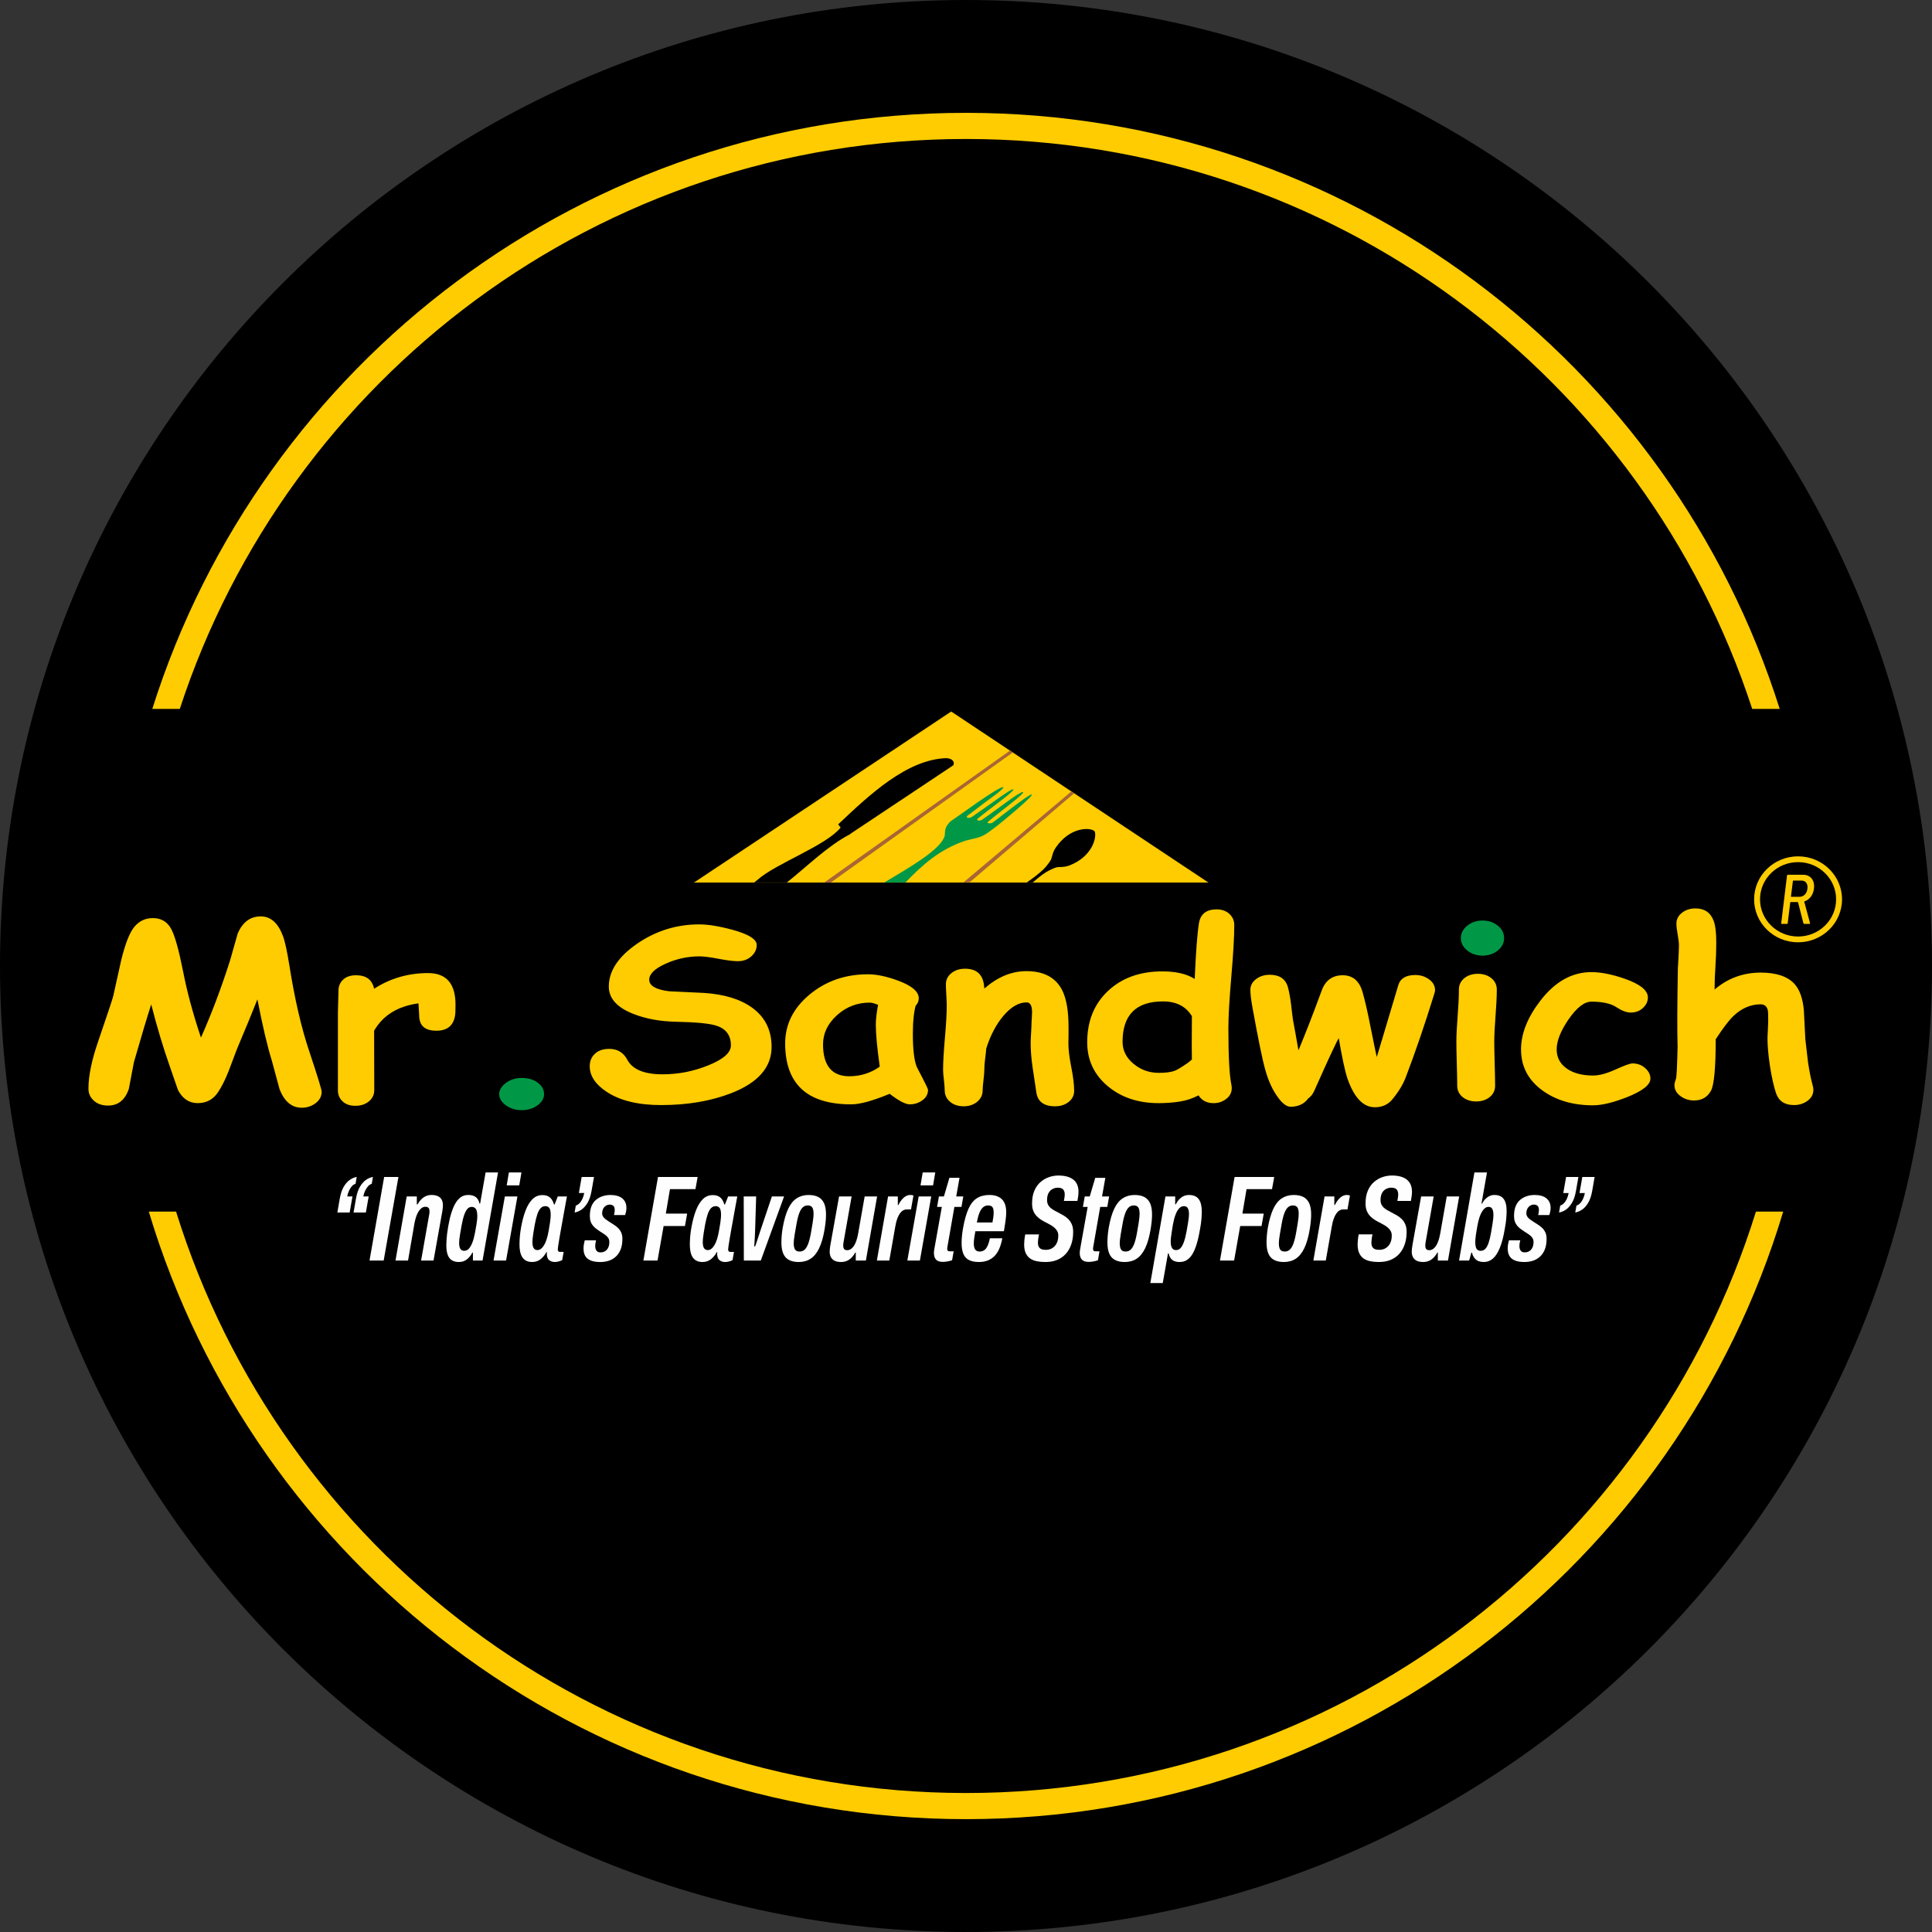
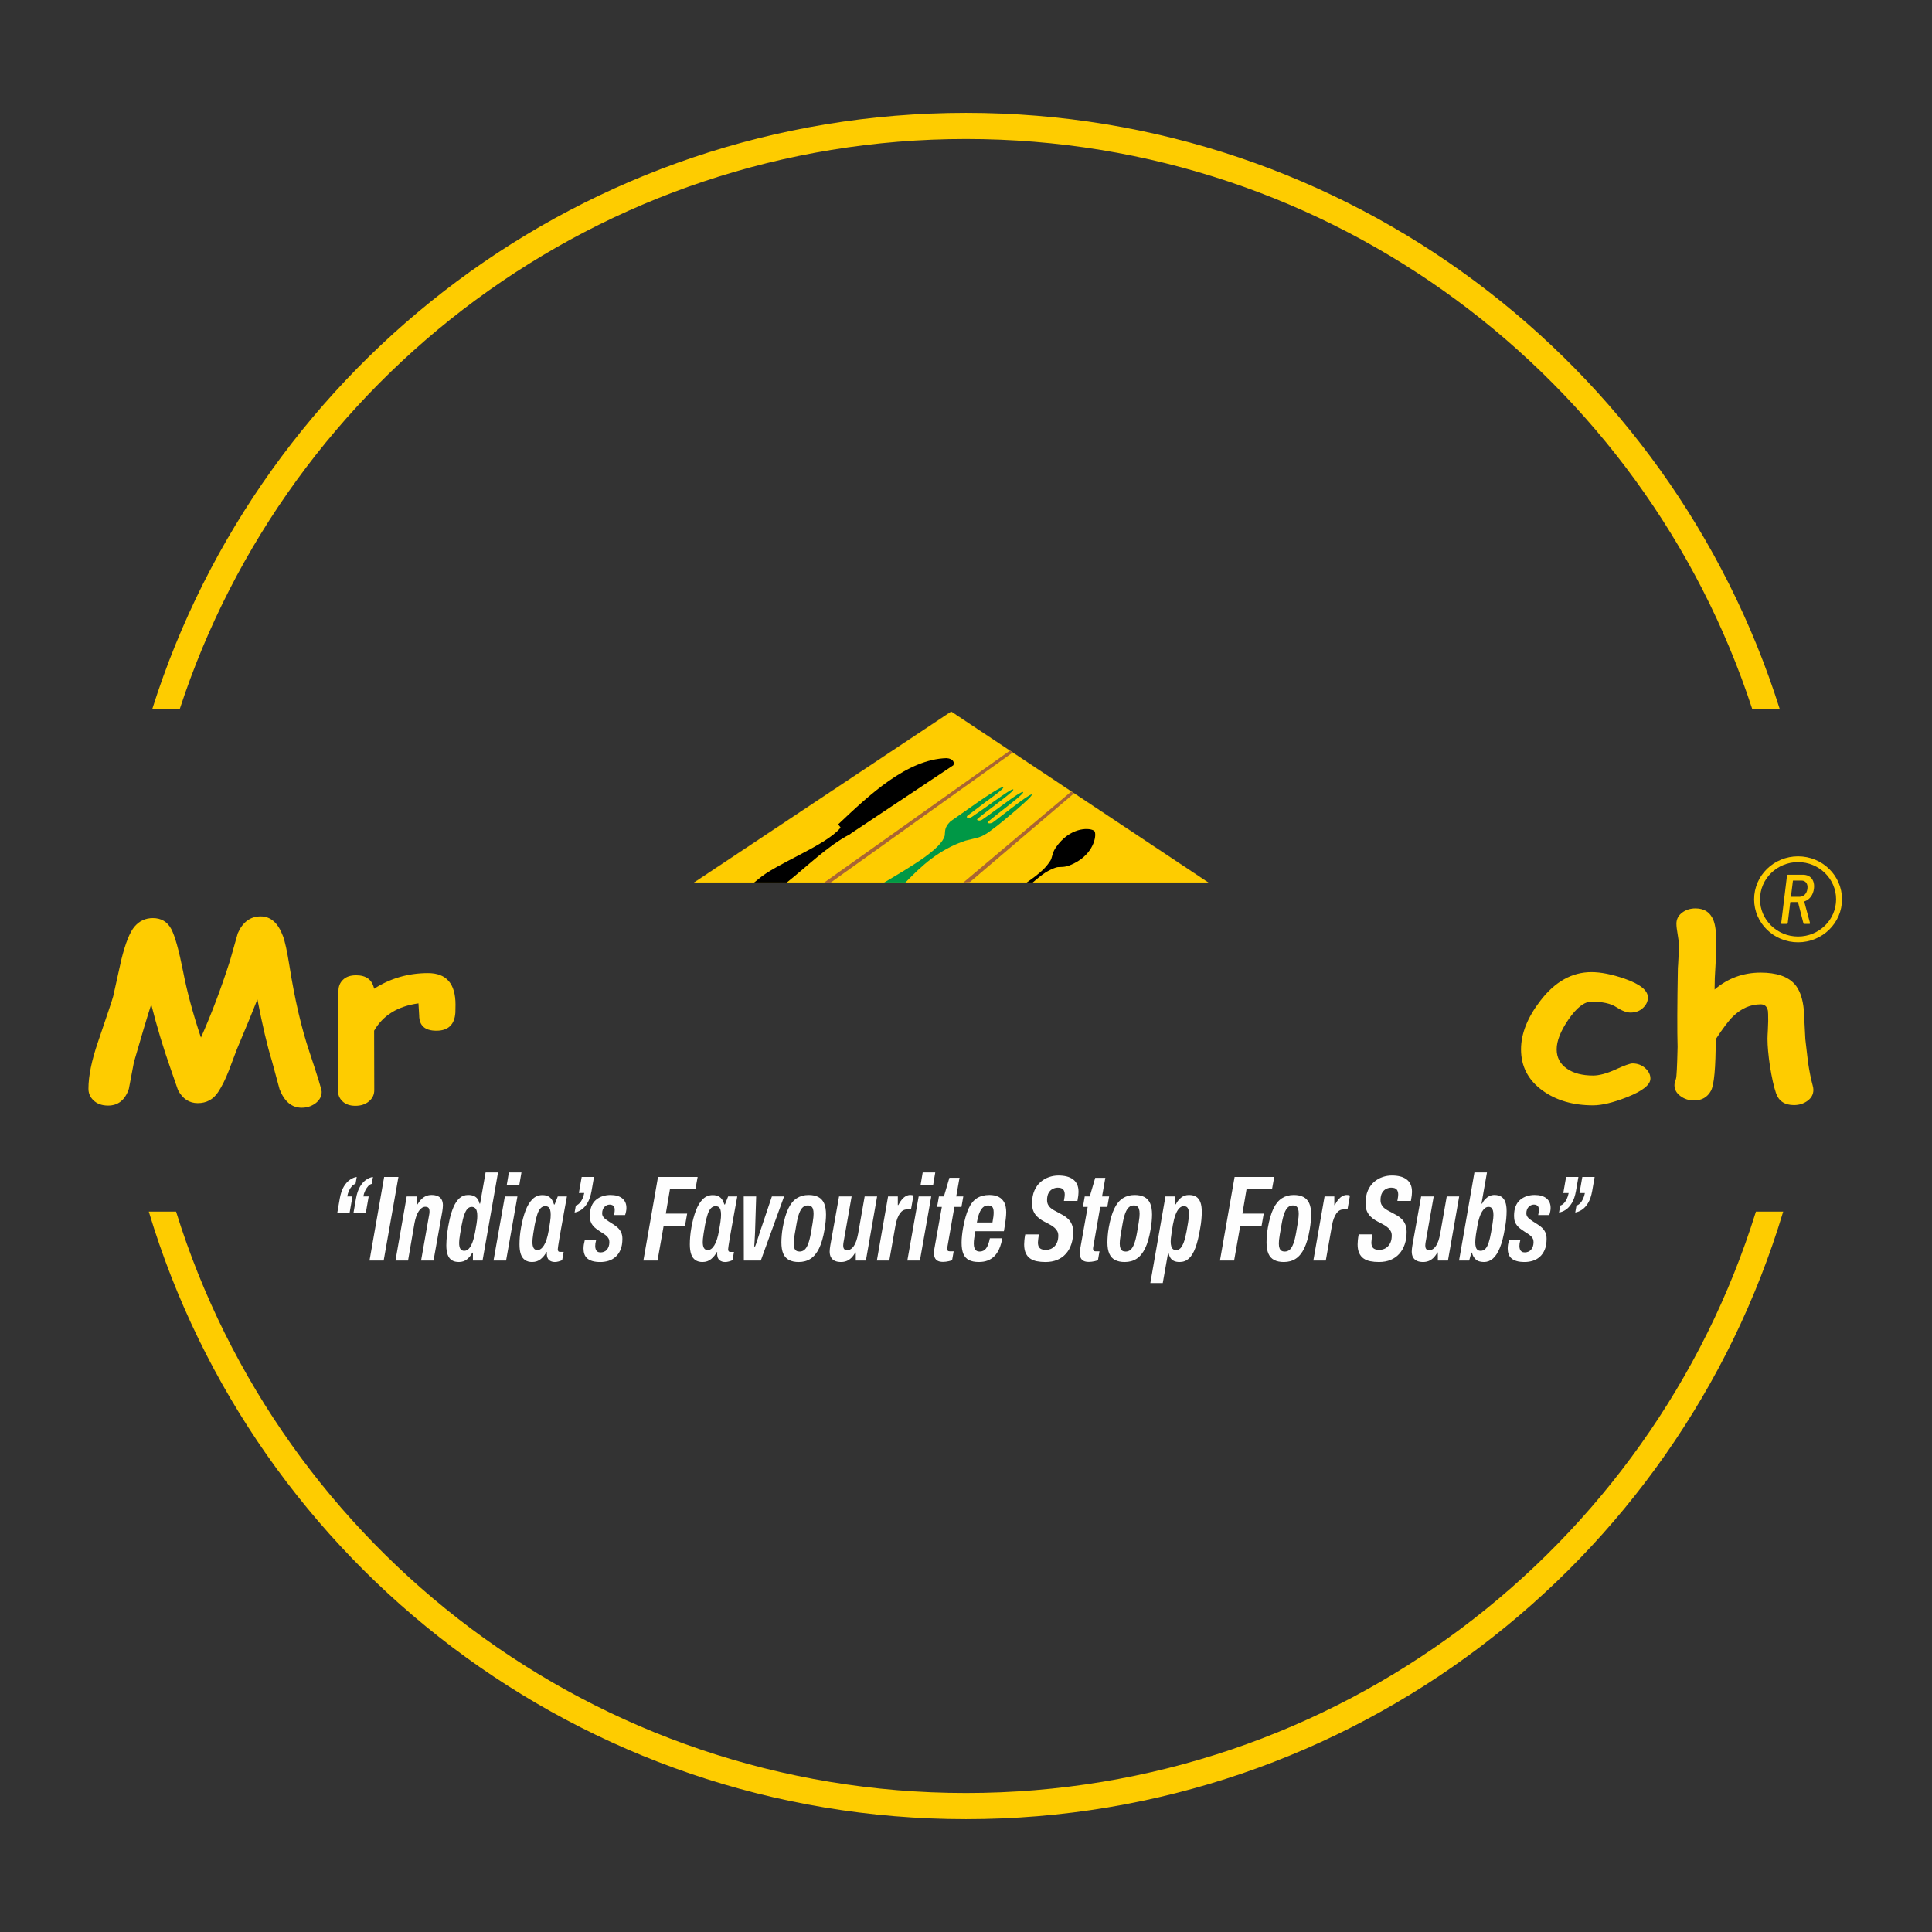
<svg xmlns="http://www.w3.org/2000/svg" xml:space="preserve" width="3341.231" height="3341.227" style="shape-rendering:geometricPrecision;text-rendering:geometricPrecision;image-rendering:optimizeQuality;fill-rule:evenodd;clip-rule:evenodd" viewBox="0 0 88403.36 88403.35">
  <rect x="0" y="0" width="88403.36" height="88403.35" fill="#333333" stroke="none" />
  <defs>
    <style>.fil7{fill:#a96534}.fil6{fill:#000;fill-rule:nonzero}.fil1,.fil2,.fil9{fill:#009846;fill-rule:nonzero}.fil1,.fil9{fill:#fecc00}.fil9{fill:#fefefe}</style>
  </defs>
  <g id="Layer_x0020_1">
-     <path d="M44201.66 0c24411.92 0 44201.7 19789.76 44201.7 44201.66 0 24411.91-19789.77 44201.69-44201.7 44201.69C19789.76 88403.35 0 68613.58 0 44201.66 0 19789.76 19789.76 0 44201.66 0" style="fill:#000" />
    <path d="M6919.64 45957.03c-188.38 583.74-451.57 1464.88-791.99 2645.15-79.17 408.05-156.2 812.71-231.11 1217.19-171.22 511.64-488.1 768.33-950.42 768.33-288.96 0-517.94-84.98-684.9-254.95-143.51-144.09-214.06-315.8-214.06-513.38 0-585.49 145.55-1296.75 434.61-2137.18 430.15-1259.54 663.49-1957.82 697.6-2094.55 119.96-555.93 244.19-1111.85 370.36-1667.78 188.47-764.76 391.68-1274.56 612.23-1527.67 220.45-254.85 496.52-382.18 832.48-382.18 381.22 0 661.56 166.19 841.31 498.66 166.96 314.06 346.81 954.87 539.36 1926.42 181.98 942.08 455.92 1956.07 819.79 3042.15 477.34-1071.35 922.71-2245.91 1331.34-3525.99l353.31-1245.09c226.85-515.14 575.6-773.77 1048.87-773.77 457.96 0 796.15 299.14 1018.73 899.54 92.06 240.03 190.51 692.57 295.36 1352.08 244 1538.52 547.98 2855.42 918.35 3952.65 372.29 1115.54 558.64 1723.21 558.64 1819.34 0 214.35-98.55 391.58-293.23 535.67-184.11 131.11-389.64 195.75-620.76 195.75-453.89 0-792.08-282.57-1012.43-845.86l-355.34-1311.48c-203.3-650.21-421.72-1582.9-659.23-2800.09-188.47 481.99-500.98 1243.06-937.53 2277.4l-376.85 997.41c-154.08 393.33-316.77 716.69-483.64 967.77-222.49 336.15-533.06 504.37-931.04 504.37-393.81 0-695.66-199.52-905.45-600.31l-348.85-1006.62c-325.5-925.41-618.63-1895.21-875.51-2912.98M20836.84 46332.05c-36.34 554.18-327.53 831.32-869.02 831.32-526.47 0-787.62-234.79-787.62-705.64l-32.27-546.72c-945.96 129.17-1622.34 546.72-2028.94 1250.33l6.4 2722.56c0 205.05-81.4 376.85-244.1 511.65-162.6 134.88-368.13 203.2-618.53 203.2-259.02 0-458.15-72-601.57-216.09-132.66-131.01-199.03-297.3-199.03-498.76v-3546.23c0-112.6 4.36-280.73 12.88-502.54 8.43-221.61 12.89-387.9 12.89-500.6 0-201.17 68.42-371.13 209.7-505.92 139.15-134.99 338.28-203.21 597.11-203.21 462.32 0 736.46 205.05 824.25 616.98 740.43-478.5 1564.59-716.69 2467.91-716.69 836.85 0 1256.34 481.99 1256.34 1444.43 0 182.85-2.13 304.75-6.4 361.93" class="fil1" />
-     <path d="M23874.25 50798.18c-280.54 0-522.31-73.84-727.84-223.46-203.4-149.42-306.01-317.55-306.01-506.12 0-190.12 102.61-361.84 306.01-515.23 205.53-153.2 447.3-229.08 727.84-229.08 295.35 0 541.49 72 731.9 216.09 192.74 144.19 288.96 319.49 288.96 528.22 0 192.15-100.58 360.28-299.62 508.06-201.27 147.68-441 221.52-721.24 221.52" class="fil2" />
-     <path d="M30259.04 50565.51c-1059.53 0-1894.24-203.1-2504.24-609.51-513.78-339.84-770.57-729.58-770.57-1172.81 0-227.33 79.17-415.62 237.51-565.33 158.53-149.52 378.98-223.36 657.19-223.36 376.66 0 650.7 166.19 826.28 498.66 237.61 443.23 774.83 665.04 1613.72 665.04 717.17 0 1410.61-134.89 2080.68-406.5 695.67-277.14 1044.51-583.65 1044.51-916.02 0-454.38-216.28-753.71-650.69-897.8-308.25-105.33-926.88-166.09-1858.01-184.7-721.34-14.63-1367.68-131.2-1939.21-352.72-772.7-299.33-1151.59-727.83-1138.7-1287.45 12.89-703.8 447.3-1348.49 1301.5-1935.72 856.13-585.48 1799.96-879.19 2831.68-879.19 408.92 0 913.88 81.2 1513.22 243.81 747.12 201.26 1121.65 435.77 1121.65 698.08 0 188.57-74.91 354.66-224.62 498.76-166.96 162.7-383.15 243.8-644.4 243.8-196.91 0-490.04-36.92-879.78-110.76-389.45-73.84-684.9-110.76-886.07-110.76-537.23 3.49-1048.78 116.38-1532.51 336.16-500.99 225.2-751.29 469.1-751.29 733.26 0 138.47 77.04 251.27 228.98 339.83 152.04 88.67 381.12 151.46 684.91 188.29 535.09 25.96 1068.15 50 1596.76 75.77 926.96 60.95 1661 286.35 2200.45 676.09 592.95 432.28 888.31 1030.75 888.31 1795.41 0 929-614.46 1634.54-1840.76 2112.95-935.49 363.87-2003.46 546.72-3206.5 546.72M41624.91 50532.37c-192.64 0-498.76-160.76-916.21-482.09-383.06 158.83-723.38 278.89-1014.57 360.19-293.13 81.2-541.59 121.9-747.02 121.9-1005.94 0-1761.59-232.85-2264.61-698.28-502.92-465.42-755.45-1163.7-755.45-2090.86 0-869.99 372.3-1614.29 1115.15-2233.11 744.89-618.72 1635.13-929.2 2671.21-929.2 398.08 0 858.46 96.13 1380.67 290.13 631.32 232.66 945.96 502.34 945.96 809.13 0 129.17-47 241.87-141.29 338-40.5 142.06-72.67 323.07-93.99 539.26-23.74 216-34.4 469.1-34.4 757.29 0 683.36 55.72 1174.75 167.06 1475.73 12.89 31.49 106.98 218.03 284.6 556.02 160.66 308.44 241.97 483.93 241.97 526.38 0 190.31-85.76 347.29-254.76 471.04-169.19 125.58-363.87 188.47-584.32 188.47m-1549.76-3651.76c0-116.28 8.62-249.33 25.68-398.85 17.05-149.71 42.73-317.84 77.13-500.69-83.62-36.92-158.53-62.8-222.58-79.37-64.34-16.57-120.06-23.93-164.83-23.93-569.4 0-1065.93 192.06-1491.91 576.18-425.98 386.06-638.01 829.48-638.01 1335.41 0 484.03 100.69 847.99 301.86 1091.7 199.13 243.81 500.88 365.81 901.19 365.81 259.02 0 505.15-37.02 736.26-110.86 231.21-73.84 449.63-182.85 655.06-328.79-119.87-858.94-179.85-1501.79-179.85-1926.61M48277.26 50621.04c-515.81 0-802.54-217.94-860.39-655.74-55.72-371.33-111.25-744.4-166.97-1121.16-59.88-397.2-89.82-770.37-89.82-1119.32 0-94.28 6.39-254.85 21.51-482.18 12.69-227.24 19.09-387.9 19.09-482.09 0-25.88 4.36-90.51 12.89-192.06 6.29-103.49 10.75-188.48 10.75-253.01 0-299.34-83.53-448.86-248.26-448.86-355.34 0-704.29 199.43-1046.74 596.53-340.42 397.21-607.97 901.39-800.51 1510.9-8.63 121.91-25.68 284.51-53.59 489.46-23.55 166.28-34.2 328.79-34.2 487.8 0 103.3-12.89 260.38-38.57 469.01-25.68 208.73-38.57 363.87-38.57 469.3 0 210.47-83.43 384.02-248.17 522.69-164.83 138.47-372.49 208.73-622.88 208.73-250.5 0-458.16-68.42-620.76-206.89-162.8-136.73-244.1-312.31-244.1-520.95 0-103.49-12.79-258.53-36.34-465.42-25.67-206.88-38.56-363.87-38.56-465.42 0-352.92 27.91-844.21 83.53-1472.24 55.72-627.92 83.43-1119.31 83.43-1471.94 0-110.95-6.4-275.3-19.19-493.23-12.88-218.03-19.18-380.44-19.18-487.62 0-205.04 83.33-375.01 252.52-509.8 169-134.79 376.76-201.36 624.93-201.36 545.75 0 839.07 282.66 875.41 845.96l6.5 60.95c607.86-530.16 1247.81-796.15 1924.28-796.15 785.49 0 1329.21 284.6 1628.83 855.26 199.14 382.28 299.62 954.87 299.62 1717.78v384.22c-4.26 166.09-6.29 282.67-6.29 350.79 0 282.56 44.86 644.69 132.66 1089.86 87.79 443.23 130.62 803.41 130.62 1082.4 0 201.36-83.53 369.29-250.49 504.18-169.1 133.05-374.63 199.62-622.99 199.62M54666.52 44793.53c53.68-1228.24 117.83-2076.23 192.73-2545.43 70.55-424.72 338.19-637.13 806.91-637.13 241.97 0 438.87 68.41 588.58 206.88 147.78 138.57 222.69 308.54 222.69 507.96 0 528.22-45.06 1313.32-134.89 2358.7-89.73 1045.48-134.79 1830.39-134.79 2358.8 0 1287.35 45.06 2149.97 137.02 2587.58 10.66 57.27 17.05 110.76 17.05 158.82 0 199.62-83.53 363.87-250.39 493.24-166.87 129.36-359.61 193.99-580.06 193.99-310.48 0-539.46-118.31-689.27-356.4-282.47 147.68-575.79 243.71-881.81 287.99-303.98 46.13-618.62 68.41-944.02 68.41-933.07 0-1708.1-258.53-2324.4-773.95-629.28-526.47-944.02-1196.94-944.02-2011.5 0-969.7 316.68-1752.77 952.45-2349.4 635.78-596.63 1464-894.02 2487.2-894.02 314.64 0 592.94 29.56 839.07 86.92 248.36 57.08 460.19 143.9 639.95 258.54m-128.3 1704.8c-137.12-227.24-316.87-397.2-537.33-508.06-220.45-112.5-481.6-168.03-785.49-168.03-616.39 0-1078.81 155.14-1387.06 463.58-308.24 308.64-462.32 770.38-462.32 1387.16 0 389.84 166.97 724.15 498.66 1001.19 334.02 278.99 721.44 417.36 1162.25 417.36 321.13 0 565.04-33.24 730.06-97.87 113.47-42.35 303.79-158.82 575.7-345.26 70.74-51.94 139.15-107.18 205.53-168.13-8.72-173.65-8.72-833.16 0-1981.94M65632.18 45467.58c-436.84 1413.03-875.42 2694.95-1316.33 3847.41-126.36 323.26-329.75 657.58-614.45 999.45-201.17 238.18-468.72 354.56-802.55 350.98-526.66-7.46-939.76-445.27-1241.61-1311.48-113.47-332.66-246.13-949.45-400.2-1852.67-87.8 158.82-141.29 265.9-162.61 319.58-218.32 446.82-535.19 1141.51-952.64 2081.66-64.25 151.36-156.31 271.42-282.47 362.02-175.59 241.87-434.42 367.55-781.23 378.7-194.87 7.27-402.43-144.1-618.62-454.57-229.08-313.96-415.23-716.59-556.51-1211.57-130.53-447.01-329.67-1420.39-601.48-2920.15-57.75-323.36-87.69-578.31-87.69-761.07 0-199.43 87.69-363.97 260.95-495.07 173.46-131.21 381.12-197.69 625.12-197.69 451.66 0 729.87 192.26 834.82 578.22 53.58 203.2 100.58 450.79 137.02 746.25 49.22 426.66 81.3 676.08 94.18 751.76 53.49 280.73 136.83 740.72 248.17 1379.7 308.25-731.42 661.55-1642.11 1061.76-2729.84 171.13-469.29 492.26-703.8 963.21-703.8 462.22 0 766.21 260.38 911.66 783.17 104.94 367.64 216.28 845.95 331.98 1433.28 171.23 855.16 276.08 1363.12 314.45 1525.72 36.53-112.69 366.1-1208.08 984.82-3287.79 92.06-310.28 353.01-465.52 781.23-465.52 237.41 0 447.3 66.47 629.28 199.42 181.79 133.05 271.71 299.33 271.71 496.92 0 36.92-10.75 88.57-31.97 156.98M68373.93 47695.17c0 206.89 6.59 537.61 19.48 991.99 12.69 454.18 19.09 784.91 19.09 991.79 0 208.83-81.21 382.38-243.91 517.27-164.83 134.79-372.59 203.11-622.88 203.11-250.5 0-458.16-68.32-622.99-203.11-162.5-134.89-243.9-308.44-243.9-517.27 0-206.88-6.4-537.61-19.29-991.79-12.79-454.38-19.28-785.1-19.28-991.99 0-321.33 19.28-723.96 57.85-1207.98 38.37-483.93 57.66-886.56 57.66-1207.99 0-208.63 81.4-382.37 244.09-517.17 164.93-134.88 372.4-203.2 622.99-203.2 250.4 0 457.96 68.32 622.69 203.2 162.8 134.8 244.1 308.54 244.1 517.17 0 321.43-19.28 724.06-57.85 1207.99-38.37 484.02-57.85 886.65-57.85 1207.98" class="fil1" />
-     <path d="M67838.83 43727.69c-269.67 0-500.79-77.52-697.69-232.76-196.91-157.08-295.36-347.1-295.36-570.75 0-225.4 98.45-413.78 295.36-570.76 196.9-155.14 428.02-232.66 697.69-232.66 267.65 0 498.76 77.52 693.63 232.66 194.68 156.98 291.1 345.36 291.1 570.76 0 223.65-96.42 413.67-291.1 570.75-194.87 155.24-425.98 232.76-693.63 232.76" style="fill:#009846;fill-rule:nonzero" />
    <path d="M72896.65 50576.66c-918.15 0-1690.85-225.4-2313.64-675.99-657.09-476.67-984.62-1104.59-984.62-1884.08 0-718.53 295.36-1460.99 883.94-2225.65 669.89-873.67 1449.17-1309.63 2335.25-1309.63 434.61 0 944.02 101.55 1526.11 302.92 706.42 247.48 1059.53 533.83 1059.53 857 0 175.59-70.54 332.57-213.96 469.2-149.91 147.78-344.58 221.62-582.19 221.62-179.85 0-398.26-83.15-650.79-249.24-252.53-166.38-633.55-249.42-1138.7-249.42-323.27 0-672.12 271.61-1048.87 816.4-359.41 526.47-539.26 980.75-539.26 1363.22 0 378.6 158.34 675.89 477.14 892.08 299.82 205.05 697.89 308.35 1190.06 308.35 280.53 0 622.99-92.26 1029.68-277.05 404.48-184.69 661.46-276.95 770.57-276.95 226.85 0 419.49 70.07 580.16 212.32 160.47 140.41 241.86 301.07 241.86 482.18 0 282.57-355.43 565.04-1065.92 847.7-635.78 249.43-1153.72 375.02-1556.35 375.02M78455.55 45277.46c306.11-260.57 633.64-454.47 984.62-581.8 350.98-127.53 725.61-192.16 1123.68-192.16 717.08 0 1232.89 173.55 1547.53 519.01 235.48 260.37 378.79 659.42 428.02 1196.94 21.51 443.23 42.93 888.4 68.7 1337.25 66.28 579.96 109.12 934.62 124.04 1060.11 59.98 400.88 130.53 750.12 211.92 1051 21.32 75.87 32.08 142.25 32.08 199.62 0 201.17-87.7 369.29-265.32 500.5-177.62 131.2-385.38 197.58-622.89 197.58-421.81 0-695.66-181.01-819.89-541.1-100.58-291.87-192.64-703.7-278.3-1233.95-74.91-507.87-113.47-927.16-113.47-1255.95 0-88.57 6.58-225.3 17.24-408.16 8.43-181.01 14.93-317.84 14.93-408.25 0-265.99-4.27-421.13-12.89-465.42-38.37-197.78-147.68-297.49-327.34-297.49-466.68 0-888.3 182.95-1267.29 550.6-192.54 184.7-457.86 533.64-794.11 1049.07 0 1304.01-72.77 2090.86-218.22 2356.95-162.7 295.45-421.72 443.23-774.93 443.23-233.25 0-440.91-68.51-622.79-203.2-181.99-134.89-271.81-301.18-271.81-498.86 0-69.96 23.54-164.25 68.51-287.99 29.94-77.62 53.49-565.23 74.9-1459.15-21.41-724.16-17.25-1928.46 12.7-3614.85l12.88-179.07c23.65-424.82 36.34-709.33 36.34-853.32 0-112.8-19.09-277.05-57.65-494.98-38.57-218.03-57.86-382.47-57.86-495.17 0-205.05 85.67-372.98 256.8-504.09 169.19-131.2 376.75-197.78 616.49-197.78 413.09 0 689.36 190.22 832.68 572.7 79.17 215.99 117.64 546.72 117.64 993.63 0 358.35-12.89 724.15-38.47 1095.29-25.58 352.72-38.47 701.96-38.47 1049.26" class="fil1" />
    <path d="M82274.82 39184.25c1110.75 0 2011.32 880.59 2011.32 1966.52s-900.57 1966.43-2011.32 1966.43c-1110.76 0-2011.33-880.5-2011.33-1966.43s900.57-1966.52 2011.33-1966.52m0 264.48c961.4 0 1740.81 762.2 1740.81 1702.04s-779.41 1701.94-1740.81 1701.94c-961.41 0-1740.82-762.1-1740.82-1701.94s779.41-1702.04 1740.82-1702.04" style="fill:#fecc00" />
    <path d="m55283.01 40380.01-11758.53-7817.98-11758.32 7817.98z" class="fil1" style="stroke:#fecc00;stroke-width:7.62;stroke-miterlimit:22.926" />
    <path d="m37717.9 40380.01 8492.81-6031.98m-8203.16 6031.98 8331.27-5946.8" style="fill:none;fill-rule:nonzero" />
    <path d="M45202.16 37608.12c541.49-463 1751.13-1335.9 1605.09-1369.43-143.41-25.09-1231.62 836.27-1847.24 1254.4-39.73 30.62-117.45 69.48-199.33 48.36-94.19-24.03-38.09-70.74 6.68-104.95 527.06-438.67 1771.77-1315.06 1581.16-1315.54-69.67-52.14-1251.3 838.4-1877.1 1257.59-22.96 21.23-124.03 56.89-186.44 40.99-82.17-21.22-44.38-71.41-2.52-104.36l831.91-631.03c116.09-87.89 900.61-635.29 785.01-665.04-201.46-39.34-2142.32 1397.14-2319.85 1503.15l-106.78 80.91c-270.26 274.33-218.03 430.54-243.52 627.64-144.96 609.23-1502.56 1399.37-2767.82 2149.2h969.32c734.9-759.14 1530.57-1509.06 2753.09-1915.18 560.87-150.01 685.87-105.04 1158.37-463.29l319.97-242.64c101.26-76.75 1681.45-1369.14 1544.82-1404.21-128.88-33.15-1690.85 1230.85-1790.18 1285.31-44.57 31.2-135.37 41.76-179.46 30.42-44.19-11.24-48.16-20.73-49.81-38.85z" class="fil2" />
    <path d="M48320 38768.13c-146.91 211.54-163.67 369.78-214.16 526.67-9.88 22.58-21.03 47-34.4 73.35-91.28 148.17-206.5 288.87-339.35 423.66-206.69 196.52-467.84 393.23-750.22 588.2h274.62c197.97-173.75 392.55-329.96 578.9-453.02 160.95-98.75 323.26-178.69 486.74-233.25 28.29-6.68 54.07-12.01 78.1-16.18 162.02-12.3 317.07 9.4 554.38-84.88 1008.85-400.41 1208.95-1222.62 1150.81-1493.66-3.49-25.87-11.72-47.48-24.61-63.95l-.1-.1c-.39-.68-.97-1.07-1.16-1.65-.49-.38-.87-.87-1.16-1.45l-.3-.29c-12.59-16.57-31.2-29.85-55.13-39.63-244.49-122.68-1077.85-122.88-1702.96 776.18M38454.75 37881.19c-688.1 828.41-2956.3 1633.96-3783.94 2370.71-46.42 33.63-101.65 77.52-160.95 128.11h1493.75c914.56-722.41 1876.12-1681.65 2883.42-2203.17l71.81-55.04 4662.45-3104.95c57.17-110.18 14.83-302.82-308.63-326.46-1818.28 53.39-3542.56 1692.49-4948.13 3018.12-33.72 31.78 123.94 141.28 90.22 172.68" class="fil6" />
    <path d="M37717.9 40380.01h298.97l8321.96-5946.8-128.11-85.18zM44080.39 40381.48l298.43-18.11 4767.72-4063.36-133.03-77.26z" class="fil7" />
    <path d="M44201.68 5163.42c17460.91 0 32242.83 11464.21 37233.27 27275.75h-1257.96C75229.76 17298.95 60994.37 6359.68 44201.68 6359.68S13173.6 17298.95 8226.38 32439.17H6968.41C11958.85 16627.63 26740.77 5163.42 44201.68 5163.42m37393.53 50276.06c-4826.36 16081.75-19740.22 27800.44-37393.53 27800.44-17653.3 0-32567.16-11718.69-37393.53-27800.44h1248.3c4786.51 15412.11 19158.77 26604.18 36145.23 26604.18 16986.47 0 31358.73-11192.07 36145.24-26604.18z" style="fill:#fecc00" />
    <path d="M82548.91 42274.77h243.75c22.47 0 35.31-16.04 28.86-38.5l-262.98-975.08c0-9.61 0-12.83 9.62-16.03 234.13-80.19 397.73-291.87 432.98-580.54 48.14-381.71-150.73-638.29-500.34-638.29h-696.04c-19.23 0-32.07 12.83-35.28 32.06l-266.21 2184.31c-3.21 19.23 6.41 32.07 25.64 32.07h237.36c19.26 0 32.07-12.84 35.28-32.07l115.48-952.62c3.21-6.43 9.61-12.83 16.03-12.83h327.17c6.41 0 9.62 0 12.83 9.6l246.97 962.25c3.21 19.26 12.83 25.67 28.88 25.67m-497.16-1982.23h378.47c192.45 0 301.52 147.54 272.66 375.28-25.67 221.31-173.23 368.86-365.66 368.86h-375.28c-6.42 0-12.84-6.43-12.84-12.83l89.81-718.48c0-6.41 6.42-12.83 12.84-12.83" class="fil1" />
    <path d="m17065 53855.7-55.79 317.3c-55.81 11.14-108.81 43.6-159.02 97.41-50.2 53.81-95.76 121.54-136.69 203.19-40.9 81.65-70.67 172.56-89.25 272.75h245.48l-128.32 734.81h-563.48l111.57-640.17c40.93-230.08 104.16-414.7 189.69-553.87 85.55-139.18 181.32-243.08 287.33-311.74 106-68.65 205.48-108.54 298.48-119.68m-742.01 0-55.79 317.3c-55.81 11.14-108.81 43.6-159.02 97.41-50.2 53.81-94.83 121.54-133.9 203.19-39.04 81.65-67.88 172.56-86.46 272.75h239.9l-128.32 734.81h-563.48l111.57-640.17c40.93-230.08 104.14-414.7 189.69-553.87 85.55-139.18 181.32-243.08 287.31-311.74 106.02-68.65 205.5-108.54 298.5-119.68m13116.26 3824.27 669.5-3824.27h1813.17l-100.42 556.67h-1166.01l-189.69 1118.89h976.33l-100.42 567.8h-976.34l-278.94 1580.91zm2700.26 66.8c-126.46 0-233.38-29.7-320.8-89.07-87.39-59.38-151.55-148.43-192.48-267.19-40.9-118.75-61.37-269.06-61.37-450.9 0-118.75 5.58-242.15 16.75-370.18 11.16-128.03 29.76-264.42 55.78-409.14 52.07-289.48 119.95-544.62 203.65-765.42 83.69-220.8 188.75-394.31 315.21-520.49 126.46-126.17 277.08-189.26 451.91-189.26 111.58 0 201.76 18.56 270.57 55.68 68.81 37.1 124.6 88.13 167.36 153.07 42.79 64.95 75.32 138.25 97.65 219.87h27.88l145.06-367.39h418.42l-139.46 762.63c-14.88 89.08-34.41 199.48-58.57 331.23-24.19 131.74-49.3 269.96-75.33 414.7-26.04 144.74-50.2 282.96-72.53 414.71-22.32 131.75-39.97 242.15-52.99 331.22-13.03 89.08-19.54 142.89-19.54 161.43 0 40.83 8.37 71.44 25.12 91.86 16.72 20.41 43.69 30.6 80.88 30.6h161.8l-66.95 378.53c-48.34 22.28-103.2 41.77-164.57 58.45-61.37 16.71-118.11 25.06-170.18 25.06-104.13 0-191.55-28.77-262.19-86.29-70.68-57.52-106.02-156.78-106.02-297.81 0-7.43.93-16.71 2.79-27.82 1.86-11.14 2.79-22.28 2.79-33.41l-22.33-11.14c-59.5 118.75-144.1 224.53-253.82 317.3-109.74 92.79-244.55 139.17-404.49 139.17m245.47-545.52c55.79 0 108.79-18.57 159.02-55.67 50.21-37.12 97.62-91.86 142.25-164.23 44.65-72.37 84.62-163.28 119.95-272.75 35.34-109.49 66.02-238.43 92.06-386.89 29.74-166.99 51.14-295.95 64.16-386.88 13.02-90.91 21.37-163.28 25.09-217.09s5.58-101.14 5.58-141.95c0-85.37-8.37-156.79-25.09-214.33-16.74-57.52-43.72-100.19-80.9-128.01-37.19-27.84-85.55-41.77-145.06-41.77-78.09 0-146.9 29.7-206.41 89.08s-110.65 152.14-153.44 278.32c-42.76 126.18-82.74 287.62-119.94 484.29-29.75 167.02-52.07 300.62-66.95 400.81-14.89 100.19-25.09 179.06-30.68 236.58-5.58 57.52-8.37 106.68-8.37 147.52 0 129.89 19.54 224.51 58.58 283.89 39.05 59.38 95.76 89.08 170.15 89.08m1651.39 478.72-5.59-2933.62h569.07l-50.21 1614.32c0 40.84-2.79 101.14-8.37 180.92-5.58 79.79-10.23 163.3-13.95 250.5-3.72 87.22-9.3 167.94-16.75 242.14h39.07c3.72 0 19.54-40.81 47.42-122.46 27.9-81.63 58.58-175.35 92.06-281.11 33.47-105.76 63.23-197.62 89.25-275.56l541.16-1608.75h557.91l-1065.58 2933.62zm2510.57 66.8c-174.83 0-321.73-30.63-440.75-91.86s-207.36-157.71-265.01-289.46c-57.65-131.74-86.48-303.37-86.48-514.92 0-92.76 4.65-196.66 13.95-311.73 9.3-115.04 25.12-237.5 47.42-367.39 63.23-356.26 146.92-643.86 251.05-862.83 104.16-218.94 234.32-378.53 390.54-478.72 156.2-100.19 336.61-150.29 541.16-150.29 178.53 0 326.38 30.61 443.54 91.84 117.15 61.23 205.5 156.78 265.01 286.67 59.5 129.89 89.25 302.47 89.25 517.71 0 92.78-5.58 196.69-16.72 311.73-11.17 115.04-27.91 239.36-50.23 372.96-59.51 352.55-142.25 638.32-248.27 857.26-105.99 218.97-236.17 378.53-390.51 478.72-154.37 100.22-335.69 150.31-543.95 150.31m39.04-478.72c89.25 0 165.5-27.85 228.73-83.51s119.02-147.52 167.37-275.56c48.37-128.01 91.13-299.66 128.32-514.9 33.48-189.26 58.57-337.71 75.32-445.33 16.74-107.62 27.9-192.05 33.48-253.28 5.59-61.24 8.38-112.26 8.38-153.07 0-92.79-9.31-167.02-27.91-222.68-18.6-55.67-47.42-96.48-86.48-122.47-39.05-25.96-90.19-38.96-153.41-38.96-85.56 0-159.95 27.82-223.18 83.49-63.23 55.69-119.02 147.52-167.36 275.56-48.35 128.03-91.11 301.52-128.32 520.49-33.47 189.24-59.51 338.62-78.11 448.09-18.58 109.5-30.68 194.84-36.26 256.07s-8.37 114.11-8.37 158.66c0 85.34 10.23 155.86 30.7 211.52 20.44 55.66 50.2 95.57 89.25 119.68 39.07 24.13 88.34 36.2 147.85 36.2m1902.46 478.72c-115.32 0-211.08-17.63-287.33-52.88-76.25-35.27-134.83-88.15-175.74-158.66-40.9-70.51-61.37-159.57-61.37-267.18 0-40.84 2.79-84.44 8.38-130.82 5.58-46.38 12.09-93.72 19.53-141.96l401.68-2248.92h574.64l-368.21 2087.5c-3.72 25.96-7.44 51.95-11.16 77.92-3.73 25.98-5.59 51.97-5.59 77.93 0 44.53 5.59 83.51 16.75 116.9 11.16 33.41 30.67 58.45 58.58 75.16 27.88 16.7 64.16 25.06 108.78 25.06 55.79 0 109.72-16.71 161.78-50.12 52.09-33.39 99.51-81.63 142.28-144.72 42.76-63.09 79.97-141.03 111.57-233.79 31.63-92.79 58.58-198.55 80.9-317.3l301.27-1714.54h569.06l-513.27 2933.62h-463.05v-367.4h-22.32c-55.79 100.19-117.16 182.77-184.11 247.72-66.95 64.94-139.48 112.26-217.57 141.96-78.11 29.67-159.95 44.52-245.48 44.52m1634.64-66.8 513.28-2933.62h446.32v395.24h22.3c52.07-103.9 106.95-189.27 164.6-256.07s119.02-117.82 184.11-153.07c65.09-35.27 131.11-52.88 198.03-52.88 26.05 0 51.16 1.83 75.32 5.55 24.19 3.71 47.42 11.13 69.75 22.27l-111.58 634.6h-195.27c-59.51 0-115.3 14.85-167.36 44.53-52.07 29.7-99.51 74.23-142.27 133.6-42.77 59.38-82.77 137.32-119.95 233.79-37.19 96.51-66.95 211.55-89.28 345.15l-278.94 1580.91zm1997.27-3440.17 100.44-590.07h574.62L42695 54239.8zm-602.53 3440.17 518.86-2933.62h574.62l-518.83 2933.62zm1634.66 61.23c-100.41 0-181.31-15.78-242.68-47.31-61.37-31.55-106-78.86-133.9-141.95-27.88-63.09-41.84-141.03-41.84-233.8 0-29.7 2.79-64.01 8.38-102.97 5.58-38.98 12.09-77.01 19.51-114.14l334.75-1875.93h-217.57l83.67-478.75h228.75l251.04-851.69h463.06l-150.64 851.69h323.59l-83.67 478.75h-323.59l-318.01 1820.27c-3.72 14.85-6.51 32.48-8.37 52.88q-2.79 30.63-2.79 41.76c0 40.82 8.37 70.52 25.12 89.06 16.72 18.56 45.55 27.84 86.46 27.84h184.1l-72.5 411.92c-48.37 14.85-96.72 27.85-145.07 38.98-48.34 11.12-94.85 19.47-139.48 25.04-44.62 5.57-87.39 8.35-128.32 8.35m1634.67 5.57c-182.25 0-331.96-29.7-449.12-89.07-117.16-59.38-202.71-154-256.64-283.89s-80.9-298.74-80.9-506.57c0-96.48 5.58-201.33 16.74-314.52 11.16-113.18 27.91-232.86 50.21-359.04 66.95-371.11 150.64-667.06 251.05-887.88 100.44-220.8 228.74-380.37 384.96-478.73 156.2-98.33 345.89-147.5 569.07-147.5 167.36 0 308.7 29.68 424 89.05 115.29 59.38 201.78 146.6 259.43 261.64 57.64 115.04 86.46 261.64 86.46 439.77 0 85.34-7.44 191.12-22.3 317.3-14.89 126.17-42.79 309.87-83.7 551.09h-1305.49c-22.32 118.75-39.97 224.51-53 317.3q-19.53 139.155-19.53 250.5c0 81.63 10.23 149.36 30.7 203.17 20.44 53.8 50.2 93.71 89.25 119.68 39.06 25.98 90.2 38.98 153.43 38.98 55.79 0 107.86-11.14 156.2-33.41 48.37-22.26 91.14-56.6 128.32-102.98 37.21-46.38 70.67-108.54 100.44-186.48 29.74-77.94 55.79-172.56 78.09-283.91h569.06c-33.46 181.86-79.95 341.43-139.48 478.74-59.51 137.32-133.88 250.5-223.15 339.56-89.25 89.07-192.48 155.87-309.64 200.4-117.15 44.53-251.98 66.8-404.46 66.8m-89.28-1809.16H45412c18.58-96.48 32.53-182.77 41.83-258.85 9.3-76.06 13.95-141.93 13.95-197.6 0-77.93-8.37-140.1-25.11-186.48-16.74-46.4-43.7-80.72-80.9-103-37.19-22.25-85.53-33.39-145.04-33.39-96.72 0-177.6 30.61-242.69 91.84s-119.94 149.38-164.59 264.42c-44.63 115.04-81.81 256.07-111.58 423.06m11124.57 1742.36 669.51-3824.27h1813.16l-100.41 556.67h-1166.02L56849 55531.26h976.32l-100.41 567.8h-976.35l-278.94 1580.91zm2923.44 66.8c-174.83 0-321.73-30.63-440.75-91.86s-207.36-157.71-265.01-289.46c-57.65-131.74-86.48-303.37-86.48-514.92 0-92.76 4.65-196.66 13.95-311.73 9.3-115.04 25.12-237.5 47.42-367.39 63.23-356.26 146.92-643.86 251.05-862.83 104.16-218.94 234.32-378.53 390.54-478.72 156.2-100.19 336.61-150.29 541.16-150.29 178.53 0 326.38 30.61 443.54 91.84 117.15 61.23 205.5 156.78 265.01 286.67s89.25 302.47 89.25 517.71c0 92.78-5.58 196.69-16.72 311.73-11.16 115.04-27.91 239.36-50.23 372.96-59.51 352.55-142.25 638.32-248.27 857.26-105.99 218.97-236.17 378.53-390.51 478.72-154.37 100.22-335.68 150.31-543.95 150.31m39.04-478.72c89.25 0 165.5-27.85 228.73-83.51s119.02-147.52 167.37-275.56c48.37-128.01 91.13-299.66 128.32-514.9 33.48-189.26 58.58-337.71 75.32-445.33s27.9-192.05 33.49-253.28c5.58-61.24 8.37-112.26 8.37-153.07 0-92.79-9.3-167.02-27.91-222.68-18.6-55.67-47.41-96.48-86.48-122.47-39.05-25.96-90.18-38.96-153.41-38.96-85.56 0-159.95 27.82-223.18 83.49-63.23 55.69-119.02 147.52-167.36 275.56-48.35 128.03-91.11 301.52-128.32 520.49-33.46 189.24-59.51 338.62-78.11 448.09-18.58 109.5-30.68 194.84-36.26 256.07s-8.37 114.11-8.37 158.66c0 85.34 10.23 155.86 30.7 211.52 20.44 55.66 50.2 95.57 89.25 119.68 39.07 24.13 88.34 36.2 147.85 36.2m1311.07 411.92 513.28-2933.62h446.33v395.24h22.3c52.07-103.9 106.95-189.27 164.59-256.07 57.65-66.8 119.02-117.82 184.11-153.07 65.09-35.27 131.11-52.88 198.04-52.88 26.04 0 51.16 1.83 75.32 5.55 24.18 3.71 47.42 11.13 69.74 22.27l-111.58 634.6h-195.26c-59.51 0-115.3 14.85-167.37 44.53-52.07 29.7-99.5 74.23-142.27 133.6-42.77 59.38-82.76 137.32-119.95 233.79-37.18 96.51-66.95 211.55-89.27 345.15l-278.94 1580.91zm3001.53 66.8c-145.07 0-277.11-12.06-396.12-36.17-119.02-24.13-221.29-65.88-306.85-125.25-85.55-59.4-152.48-141.96-200.85-247.72-48.34-105.78-72.53-238.45-72.53-398.02 0-51.95 3.72-117.82 11.16-197.62 7.44-79.79 20.47-166.06 39.07-258.85h630.41c-22.3 103.92-35.32 181.84-39.04 233.81-3.72 51.96-7.45 96.48-11.17 133.58 0 81.65 13.03 147.53 39.07 197.62 26.02 50.1 66.02 86.3 119.95 108.55 53.93 22.27 123.67 33.41 209.2 33.41 74.39 0 144.13-12.99 209.22-38.96 65.09-25.99 124.6-65.87 178.53-119.7 53.92-53.81 96.71-121.54 128.31-203.17 31.63-81.65 47.42-179.98 47.42-295.02 0-74.23-14.88-139.18-44.63-194.84-29.76-55.66-67.88-104.85-114.36-147.52-46.49-42.67-99.51-82.58-159.02-119.68-59.51-37.11-122.73-72.37-189.68-105.76-85.54-40.84-168.3-85.37-248.27-133.61-79.95-48.24-153.41-105.76-220.36-172.56s-120.88-147.52-161.78-242.14c-40.93-94.65-61.37-210.62-61.37-347.93 0-233.79 36.25-432.34 108.78-595.62 72.53-163.3 168.3-295.03 287.31-395.24 119.02-100.19 248.27-173.49 387.75-219.87 139.48-46.39 278.01-69.59 415.63-69.59 141.34 0 267.8 13.92 379.38 41.74 111.57 27.85 208.29 71.45 290.1 130.82 81.83 59.38 145.06 136.39 189.69 231.01 44.65 94.65 66.95 210.61 66.95 347.93 0 44.53-3.72 100.19-11.17 166.99-7.41 66.8-20.44 148.45-39.04 244.93h-619.27c14.88-81.65 25.11-142.88 30.69-183.7 5.59-40.81 8.35-76.08 8.35-105.76 0-103.92-24.16-182.77-72.5-236.57-48.37-53.83-132.04-80.73-251.06-80.73-74.39 0-149.72 18.57-225.97 55.67-76.23 37.1-138.52 97.4-186.89 180.91-48.35 83.51-72.51 193.91-72.51 331.22 0 77.92 13.93 145.65 41.83 203.17 27.88 57.54 65.09 106.71 111.58 147.52 46.48 40.82 100.41 78.87 161.78 114.12 61.37 35.26 125.53 69.58 192.48 102.99 78.11 40.82 158.08 84.42 239.89 130.8 81.84 46.4 156.23 103 223.18 169.8s120.88 147.5 161.78 242.14c40.93 94.63 61.37 210.59 61.37 347.91 0 207.83-28.81 396.17-86.46 565.02-57.65 168.84-140.41 313.58-248.27 434.19-107.88 120.61-239.89 213.4-396.12 278.32-156.2 64.95-334.75 97.43-535.57 97.43m2025.17 0c-115.32 0-211.08-17.63-287.33-52.88-76.25-35.27-134.83-88.15-175.74-158.66-40.9-70.51-61.37-159.57-61.37-267.18 0-40.84 2.79-84.44 8.38-130.82 5.58-46.38 12.09-93.72 19.53-141.96l401.68-2248.92h574.64l-368.21 2087.5c-3.72 25.96-7.44 51.95-11.16 77.92-3.72 25.98-5.59 51.97-5.59 77.93 0 44.53 5.59 83.51 16.75 116.9 11.16 33.41 30.67 58.45 58.58 75.16 27.88 16.7 64.16 25.06 108.78 25.06 55.79 0 109.72-16.71 161.78-50.12 52.09-33.39 99.51-81.63 142.28-144.72 42.76-63.09 79.97-141.03 111.57-233.79 31.63-92.79 58.58-198.55 80.9-317.3l301.27-1714.54h569.06l-513.27 2933.62h-463.05v-367.4h-22.32c-55.79 100.19-117.16 182.77-184.11 247.72-66.95 64.94-139.48 112.26-217.57 141.96-78.11 29.67-159.95 44.52-245.48 44.52m2778.35 0c-171.11 0-299.43-42.67-384.96-128.03-85.55-85.37-139.48-185.56-161.8-300.6h-27.89l-100.41 361.83h-463.07l702.97-4030.24h574.62l-251.06 1425.06h27.91c40.9-81.65 91.13-152.14 150.64-211.52s123.67-104.86 192.46-136.39c68.81-31.55 140.41-47.31 214.8-47.31 130.18 0 236.17 25.96 318.01 77.92 81.83 51.95 143.2 131.74 184.1 239.36 40.91 107.64 61.37 246.78 61.37 417.51 0 103.91-5.58 221.73-16.74 353.48-11.16 131.74-31.61 275.53-61.37 431.41-59.51 367.4-135.76 665.21-228.73 893.43-93 228.25-199.92 394.31-320.8 498.21-120.88 103.93-257.57 155.88-410.05 155.88m-150.64-512.13c85.55 0 157.15-29.68 214.8-89.06 57.65-59.37 107.85-152.16 150.62-278.34 42.76-126.18 80.9-287.6 114.37-484.29 29.76-170.71 52.06-305.24 66.95-403.6 14.88-98.33 25.11-176.27 30.69-233.79s8.37-106.69 8.37-147.5c0-89.08-8.37-160.52-25.11-214.33-16.74-53.8-40.91-93.69-72.53-119.68-31.61-25.98-75.32-38.95-131.11-38.95s-107.86 18.53-156.2 55.66c-48.35 37.1-94.86 91.84-139.48 164.21-44.63 72.37-84.63 163.28-119.95 272.77-35.33 109.47-66.02 238.44-92.07 386.86-29.74 163.31-51.13 291.34-64.13 384.11-13.03 92.79-21.4 165.16-25.12 217.11s-5.58 100.19-5.58 144.71c0 81.65 8.37 152.17 25.12 211.55 16.72 59.37 43.69 102.97 80.87 130.81 37.21 27.82 83.7 41.75 139.49 41.75m2008.45 512.13c-145.06 0-266.87-14.85-365.42-44.52-98.55-29.7-177.6-71.45-237.11-125.25-59.5-53.81-102.29-118.76-128.31-194.84-26.05-76.08-39.05-160.52-39.05-253.28 0-59.38 4.63-118.76 13.93-178.13 9.3-59.38 23.26-124.32 41.86-194.84h518.83c-14.86 51.95-25.09 98.34-30.67 139.17-5.58 40.82-8.37 81.63-8.37 122.47 0 55.66 8.37 105.76 25.09 150.28 16.74 44.55 42.79 78.87 78.11 103 35.35 24.11 82.77 36.18 142.27 36.18 55.79 0 108.79-10.21 159-30.61 50.23-20.42 92.99-51.05 128.32-91.86 35.34-40.81 63.22-90 83.69-147.52 20.46-57.52 30.67-125.25 30.67-203.17 0-63.09-12.07-116.9-36.25-161.45-24.19-44.52-55.79-84.41-94.83-119.68-39.07-35.24-84.63-69.58-136.7-102.97-52.06-33.41-104.15-66.8-156.22-100.19-55.79-37.13-111.58-76.08-167.36-116.92-55.79-40.82-106.93-88.13-153.44-141.93q-69.72-80.715-108.78-189.27c-26.02-72.37-39.05-158.66-39.05-258.85 0-178.13 25.09-328.44 75.32-450.91 50.21-122.46 120.88-220.8 211.99-295.02 91.14-74.23 192.48-128.96 304.06-164.21 111.6-35.27 228.75-52.88 351.49-52.88 115.3 0 218.5 12.97 309.64 38.96 91.11 25.96 168.29 64.94 231.52 116.9 63.23 51.95 110.65 114.11 142.27 186.48 31.61 72.37 47.42 156.78 47.42 253.28 0 48.24-5.58 101.12-16.75 158.64-11.16 57.52-26.02 112.28-44.62 164.23h-507.7c18.61-81.65 28.84-139.17 30.7-172.58 1.86-33.39 2.77-57.52 2.77-72.35 0-55.66-9.28-100.21-27.88-133.6-18.61-33.42-45.56-58.45-80.91-75.16-35.32-16.7-75.32-25.06-119.95-25.06-48.34 0-93.9 10.21-136.69 30.63-42.76 20.42-79.95 48.24-111.57 83.51-31.6 35.24-55.79 76.99-72.53 125.25-16.72 48.24-25.09 100.19-25.09 155.85 0 59.38 13.95 110.4 41.83 153.1 27.91 42.67 64.16 81.62 108.79 116.89 44.64 35.25 96.71 71.42 156.22 108.55 66.95 44.52 136.69 89.05 209.2 133.6 72.53 44.53 139.48 95.55 200.85 153.07s111.58 127.1 150.64 208.76c39.05 81.65 58.58 179.98 58.58 295.02 0 200.41-28.83 368.33-86.48 503.78-57.65 135.46-134.83 244.94-231.53 328.44-96.69 83.49-204.57 142.86-323.58 178.13-119.02 35.25-241.76 52.88-368.22 52.88m1578.85-2265.61 55.79-317.3c55.81-14.85 109.74-48.26 161.81-100.21 52.06-51.95 97.62-118.75 136.69-200.38 39.04-81.65 67.88-172.59 86.46-272.78h-245.48l128.32-734.79h563.48l-111.57 640.15c-40.93 230.1-104.16 414.73-189.69 553.9-85.55 139.15-179.46 242.15-281.75 308.95-102.28 66.78-203.62 107.61-304.06 122.46m742.01 0 55.79-317.3c55.81-14.85 109.74-48.26 161.8-100.21 52.07-51.95 97.63-118.75 136.7-200.38 39.04-81.65 67.88-172.59 86.46-272.78h-245.48l128.32-734.79h563.48l-111.57 640.15c-40.91 230.1-104.14 414.73-189.69 553.9-85.56 139.15-180.39 242.15-284.55 308.95-104.13 66.78-204.54 107.61-301.26 122.46m-55170.95 2198.81 669.5-3824.27H18231l-675.06 3824.27zm1188.34 0 513.27-2933.62h463.05v367.39h27.9c59.51-100.19 121.81-181.84 186.9-244.93 65.09-63.08 135.76-110.4 211.99-141.93 76.25-31.55 157.16-47.31 242.71-47.31 115.3 0 211.99 17.61 290.1 52.88q117.165 52.875 175.74 158.64c39.04 70.51 58.58 159.59 58.58 267.2 0 40.82-2.8 83.49-8.38 128.04-5.58 44.52-12.09 92.76-19.51 144.72l-401.7 2248.92h-569.06l368.21-2087.48c7.44-29.7 12.09-56.59 13.95-80.72 1.87-24.13 2.8-49.17 2.8-75.16 0-48.23-5.59-88.12-16.75-119.68-11.16-31.53-30.67-55.66-58.58-72.37-27.88-16.68-66.02-25.03-114.36-25.03-55.79 0-108.79 16.7-158.99 50.09-50.23 33.39-96.72 81.65-139.49 144.74-42.76 63.09-80.9 141.01-114.36 233.8-33.49 92.76-61.37 198.54-83.7 317.3l-295.68 1714.51zm2901.08 66.8c-126.46 0-232.45-25.99-318.01-77.94-85.53-51.95-149.69-134.53-192.47-247.71-42.77-113.19-64.16-258.85-64.16-436.98 0-74.23 2.79-154 8.37-239.37 5.58-85.34 13.95-178.12 25.11-278.32 29.75-233.81 68.81-457.4 117.16-670.79 48.35-213.38 108.79-403.57 181.32-570.56 72.53-167.02 162.71-299.67 270.59-398.03 107.85-98.33 239.89-147.5 396.09-147.5 104.16 0 191.55 15.76 262.22 47.31 70.67 31.53 126.46 76.08 167.37 133.6 40.92 57.52 70.67 128.97 89.27 214.31h27.91l251.03-1425.06h569.06l-708.52 4030.24h-440.74v-361.83h-27.91c-55.79 115.04-134.83 215.23-237.1 300.6-102.28 85.36-227.81 128.03-376.59 128.03m245.48-512.13q117.165 0 209.22-97.41c61.37-64.95 116.23-160.52 164.57-286.7 48.35-126.17 89.28-282.03 122.74-467.58 29.77-163.28 52.07-292.24 66.95-386.89 14.88-94.62 24.19-167.92 27.91-219.87s5.58-96.5 5.58-133.6c0-100.19-9.3-179.99-27.91-239.36-18.6-59.38-47.41-103.93-86.48-133.61-39.05-29.7-86.46-44.52-142.25-44.52-74.39 0-138.55 28.74-192.48 86.26s-103.2 148.46-147.85 272.78c-44.63 124.32-85.53 288.53-122.74 492.64-29.74 167-53 301.53-69.74 403.57-16.72 102.07-27.88 181.85-33.46 239.39-5.59 57.52-8.38 108.54-8.38 153.07 0 126.18 19.54 218.04 58.58 275.56 39.05 57.52 97.63 86.27 175.74 86.27m1941.5-2994.84 100.44-590.07h574.62l-100.41 590.07zm-602.52 3440.17 518.85-2933.62h574.63l-518.84 2933.62zm1762.98 66.8c-126.46 0-233.39-29.7-320.8-89.07-87.39-59.38-151.55-148.43-192.48-267.19-40.9-118.75-61.37-269.06-61.37-450.9 0-118.75 5.58-242.15 16.74-370.18 11.17-128.03 29.77-264.42 55.79-409.14q78.105-434.22 203.64-765.42c83.7-220.8 188.76-394.31 315.22-520.49 126.46-126.17 277.08-189.26 451.91-189.26 111.57 0 201.75 18.56 270.56 55.68 68.81 37.1 124.6 88.13 167.37 153.07 42.79 64.95 75.32 138.25 97.64 219.87h27.89l145.06-367.39h418.42l-139.46 762.63c-14.88 89.08-34.42 199.48-58.58 331.23-24.18 131.74-49.3 269.96-75.32 414.7-26.04 144.74-50.21 282.96-72.53 414.71s-39.97 242.15-53 331.22q-19.53 133.62-19.53 161.43c0 40.83 8.37 71.44 25.11 91.86 16.72 20.41 43.7 30.6 80.88 30.6h161.81l-66.95 378.53c-48.35 22.28-103.2 41.77-164.57 58.45-61.37 16.71-118.11 25.06-170.18 25.06-104.14 0-191.55-28.77-262.2-86.29-70.67-57.52-106.02-156.78-106.02-297.81 0-7.43.94-16.71 2.8-27.82 1.86-11.14 2.79-22.28 2.79-33.41l-22.33-11.14c-59.51 118.75-144.11 224.53-253.82 317.3-109.74 92.79-244.55 139.17-404.49 139.17m245.47-545.52c55.79 0 108.79-18.57 159.02-55.67 50.2-37.12 97.62-91.86 142.25-164.23 44.64-72.37 84.62-163.28 119.94-272.75 35.35-109.49 66.02-238.43 92.07-386.89 29.74-166.99 51.14-295.95 64.16-386.88 13.02-90.91 21.37-163.28 25.09-217.09s5.58-101.14 5.58-141.95c0-85.37-8.37-156.79-25.09-214.33-16.74-57.52-43.72-100.19-80.9-128.01-37.19-27.84-85.56-41.77-145.07-41.77-78.09 0-146.9 29.7-206.4 89.08-59.51 59.38-110.65 152.14-153.44 278.32-42.76 126.18-82.74 287.62-119.95 484.29-29.74 167.02-52.06 300.62-66.95 400.81-14.88 100.19-25.09 179.06-30.67 236.58s-8.37 106.68-8.37 147.52c0 129.89 19.53 224.51 58.58 283.89 39.04 59.38 95.76 89.08 170.15 89.08m1701.59-1720.09 55.79-317.3c55.81-14.85 109.74-48.26 161.8-100.21 52.07-51.95 97.63-118.75 136.69-200.38 39.05-81.65 67.88-172.59 86.47-272.78h-245.48l128.32-734.79h563.48l-111.57 640.15c-40.93 230.1-104.16 414.73-189.69 553.9-85.56 139.15-179.46 242.15-281.76 308.95-102.27 66.78-203.61 107.61-304.05 122.46M27469.86 57746.77c-145.06 0-266.87-14.85-365.42-44.52-98.55-29.7-177.6-71.45-237.1-125.25-59.51-53.81-102.3-118.76-128.32-194.84-26.05-76.08-39.05-160.52-39.05-253.28 0-59.38 4.63-118.76 13.93-178.13 9.3-59.38 23.26-124.32 41.86-194.84h518.83c-14.86 51.95-25.09 98.34-30.67 139.17-5.58 40.82-8.37 81.63-8.37 122.47 0 55.66 8.37 105.76 25.09 150.28 16.74 44.55 42.79 78.87 78.11 103 35.35 24.11 82.77 36.18 142.27 36.18 55.79 0 108.79-10.21 159-30.61 50.23-20.42 92.99-51.05 128.32-91.86 35.34-40.81 63.23-90 83.69-147.52s30.67-125.25 30.67-203.17c0-63.09-12.07-116.9-36.25-161.45-24.19-44.52-55.79-84.41-94.83-119.68-39.07-35.24-84.63-69.58-136.69-102.97-52.07-33.41-104.16-66.8-156.23-100.19-55.79-37.13-111.58-76.08-167.36-116.92-55.79-40.82-106.93-88.13-153.44-141.93q-69.72-80.715-108.78-189.27c-26.02-72.37-39.05-158.66-39.05-258.85 0-178.13 25.09-328.44 75.32-450.91 50.21-122.46 120.88-220.8 211.99-295.02 91.14-74.23 192.48-128.96 304.06-164.21 111.6-35.27 228.75-52.88 351.49-52.88 115.3 0 218.5 12.97 309.64 38.96 91.11 25.96 168.29 64.94 231.52 116.9 63.23 51.95 110.65 114.11 142.27 186.48 31.61 72.37 47.42 156.78 47.42 253.28q0 72.36-16.74 158.64c-11.17 57.52-26.03 112.28-44.63 164.23h-507.7c18.61-81.65 28.84-139.17 30.7-172.58 1.86-33.39 2.77-57.52 2.77-72.35 0-55.66-9.28-100.21-27.88-133.6-18.61-33.42-45.56-58.45-80.91-75.16-35.32-16.7-75.32-25.06-119.94-25.06-48.35 0-93.91 10.21-136.7 30.63-42.76 20.42-79.94 48.24-111.57 83.51-31.6 35.24-55.79 76.99-72.53 125.25-16.72 48.24-25.09 100.19-25.09 155.85 0 59.38 13.95 110.4 41.83 153.1 27.91 42.67 64.16 81.62 108.79 116.89 44.65 35.25 96.71 71.42 156.22 108.55 66.95 44.52 136.69 89.05 209.2 133.6 72.53 44.53 139.48 95.55 200.85 153.07s111.58 127.1 150.64 208.76c39.05 81.65 58.58 179.98 58.58 295.02 0 200.41-28.83 368.33-86.48 503.78-57.65 135.46-134.83 244.94-231.53 328.44-96.69 83.49-204.57 142.86-323.58 178.13-119.02 35.25-241.76 52.88-368.22 52.88m20369.01 0c-145.06 0-277.1-12.06-396.12-36.17q-178.515-36.195-306.84-125.25c-85.55-59.4-152.48-141.96-200.85-247.72-48.35-105.78-72.53-238.45-72.53-398.02 0-51.95 3.72-117.82 11.16-197.62 7.44-79.79 20.46-166.06 39.07-258.85h630.41c-22.3 103.92-35.33 181.84-39.05 233.81-3.72 51.96-7.44 96.48-11.16 133.58 0 81.65 13.02 147.53 39.07 197.62 26.02 50.1 66.02 86.3 119.95 108.55 53.92 22.27 123.66 33.41 209.19 33.41 74.4 0 144.14-12.99 209.23-38.96 65.09-25.99 124.6-65.87 178.52-119.7 53.93-53.81 96.72-121.54 128.32-203.17 31.63-81.65 47.42-179.98 47.42-295.02 0-74.23-14.89-139.18-44.63-194.84-29.76-55.66-67.88-104.85-114.36-147.52-46.49-42.67-99.51-82.58-159.02-119.68-59.51-37.11-122.74-72.37-189.69-105.76-85.53-40.84-168.29-85.37-248.26-133.61-79.95-48.24-153.41-105.76-220.36-172.56s-120.88-147.52-161.79-242.14c-40.93-94.65-61.37-210.62-61.37-347.93 0-233.79 36.26-432.34 108.79-595.62 72.53-163.3 168.29-295.03 287.31-395.24 119.02-100.19 248.27-173.49 387.75-219.87 139.48-46.39 278.01-69.59 415.63-69.59 141.34 0 267.8 13.92 379.37 41.74 111.58 27.85 208.3 71.45 290.11 130.82 81.83 59.38 145.06 136.39 189.68 231.01 44.65 94.65 66.95 210.61 66.95 347.93 0 44.53-3.72 100.19-11.16 166.99-7.42 66.8-20.44 148.45-39.04 244.93h-619.27c14.88-81.65 25.11-142.88 30.69-183.7 5.58-40.81 8.35-76.08 8.35-105.76 0-103.92-24.16-182.77-72.51-236.57-48.37-53.83-132.04-80.73-251.05-80.73-74.4 0-149.72 18.57-225.97 55.67-76.23 37.1-138.53 97.4-186.9 180.91-48.34 83.51-72.51 193.91-72.51 331.22 0 77.92 13.93 145.65 41.84 203.17 27.88 57.54 65.09 106.71 111.58 147.52 46.48 40.82 100.41 78.87 161.78 114.12 61.37 35.26 125.53 69.58 192.48 102.99 78.11 40.82 158.08 84.42 239.89 130.8 81.83 46.4 156.23 103 223.18 169.8s120.87 147.5 161.78 242.14c40.93 94.63 61.37 210.59 61.37 347.91 0 207.83-28.81 396.17-86.46 565.02-57.65 168.84-140.41 313.58-248.27 434.19-107.88 120.61-239.89 213.4-396.12 278.32-156.2 64.95-334.75 97.43-535.58 97.43m1986.11-5.57c-100.41 0-181.31-15.78-242.68-47.31-61.37-31.55-106-78.86-133.9-141.95-27.89-63.09-41.84-141.03-41.84-233.8 0-29.7 2.79-64.01 8.37-102.97 5.58-38.98 12.1-77.01 19.51-114.14l334.75-1875.93h-217.57l83.67-478.75h228.76l251.03-851.69h463.07l-150.64 851.69h323.59l-83.67 478.75h-323.59l-318.01 1820.27c-3.72 14.85-6.51 32.48-8.37 52.88q-2.79 30.63-2.79 41.76c0 40.82 8.37 70.52 25.11 89.06 16.73 18.56 45.56 27.84 86.47 27.84h184.1l-72.51 411.92c-48.36 14.85-96.71 27.85-145.06 38.98-48.34 11.12-94.85 19.47-139.48 25.04-44.62 5.57-87.39 8.35-128.32 8.35m1640.24 5.57c-174.82 0-321.72-30.63-440.74-91.86s-207.36-157.71-265.01-289.46c-57.65-131.74-86.48-303.37-86.48-514.92 0-92.76 4.65-196.66 13.95-311.73 9.3-115.04 25.11-237.5 47.41-367.39 63.23-356.26 146.93-643.86 251.06-862.83 104.16-218.94 234.31-378.53 390.54-478.72 156.2-100.19 336.61-150.29 541.16-150.29 178.52 0 326.38 30.61 443.53 91.84 117.16 61.23 205.5 156.78 265.01 286.67s89.25 302.47 89.25 517.71c0 92.78-5.58 196.69-16.72 311.73-11.16 115.04-27.9 239.36-50.23 372.96-59.5 352.55-142.24 638.32-248.26 857.26-106 218.97-236.18 378.53-390.52 478.72-154.36 100.22-335.68 150.31-543.95 150.31m39.05-478.72c89.25 0 165.5-27.85 228.73-83.51s119.02-147.52 167.36-275.56c48.37-128.01 91.14-299.66 128.32-514.9 33.49-189.26 58.58-337.71 75.33-445.33 16.74-107.62 27.9-192.05 33.48-253.28 5.58-61.24 8.37-112.26 8.37-153.07 0-92.79-9.3-167.02-27.9-222.68-18.61-55.67-47.42-96.48-86.49-122.47-39.04-25.96-90.18-38.96-153.41-38.96-85.55 0-159.94 27.82-223.17 83.49-63.23 55.69-119.02 147.52-167.36 275.56-48.35 128.03-91.12 301.52-128.32 520.49-33.47 189.24-59.51 338.62-78.12 448.09-18.58 109.5-30.67 194.84-36.25 256.07s-8.37 114.11-8.37 158.66c0 85.34 10.23 155.86 30.69 211.52 20.45 55.66 50.21 95.57 89.26 119.68 39.06 24.13 88.34 36.2 147.85 36.2m1132.55 1441.74 691.8-3963.44h446.32v361.85h27.89c55.78-118.75 134.83-219.9 237.1-303.4 102.3-83.49 224.11-125.23 365.42-125.23 133.9 0 243.64 26.89 329.17 80.7 85.56 53.81 149.72 137.32 192.48 250.5 42.77 113.18 64.16 258.85 64.16 436.98 0 103.9-5.58 220.82-16.74 350.69-11.16 129.89-31.61 274.63-61.37 434.2-59.51 356.28-131.11 645.74-214.78 868.39-83.69 222.68-184.11 385.96-301.26 489.86-117.18 103.93-257.57 155.88-421.24 155.88-100.41 0-185.04-15.78-253.85-47.31-68.78-31.56-122.73-77.01-161.78-136.39-39.04-59.37-67.88-129.89-86.48-211.54h-27.89l-239.89 1358.26zm1177.17-1508.54c78.11 0 145.06-28.78 200.85-86.3s106.92-148.42 153.41-272.75c46.51-124.32 88.34-288.55 125.53-492.64 29.76-170.73 53-305.26 69.74-403.59 16.74-98.34 27.9-178.13 33.49-239.37 5.55-61.23 8.34-112.25 8.34-153.09 0-85.34-8.34-154-25.09-205.95-16.74-51.95-41.83-90.93-75.32-116.9-33.46-25.98-79.97-38.98-139.48-38.98-74.37 0-143.18 32.49-206.41 97.43-63.23 64.95-119.02 160.5-167.39 286.68q-72.51 189.255-122.73 467.58c-26.03 163.3-46.49 293.19-61.37 389.67-14.86 96.5-25.09 172.56-30.68 228.23-5.58 55.68-8.37 103.92-8.37 144.74 0 92.79 9.3 167.92 27.88 225.44 18.61 57.54 45.58 100.21 80.91 128.03 35.34 27.84 80.9 41.77 136.69 41.77" class="fil9" />
  </g>
</svg>